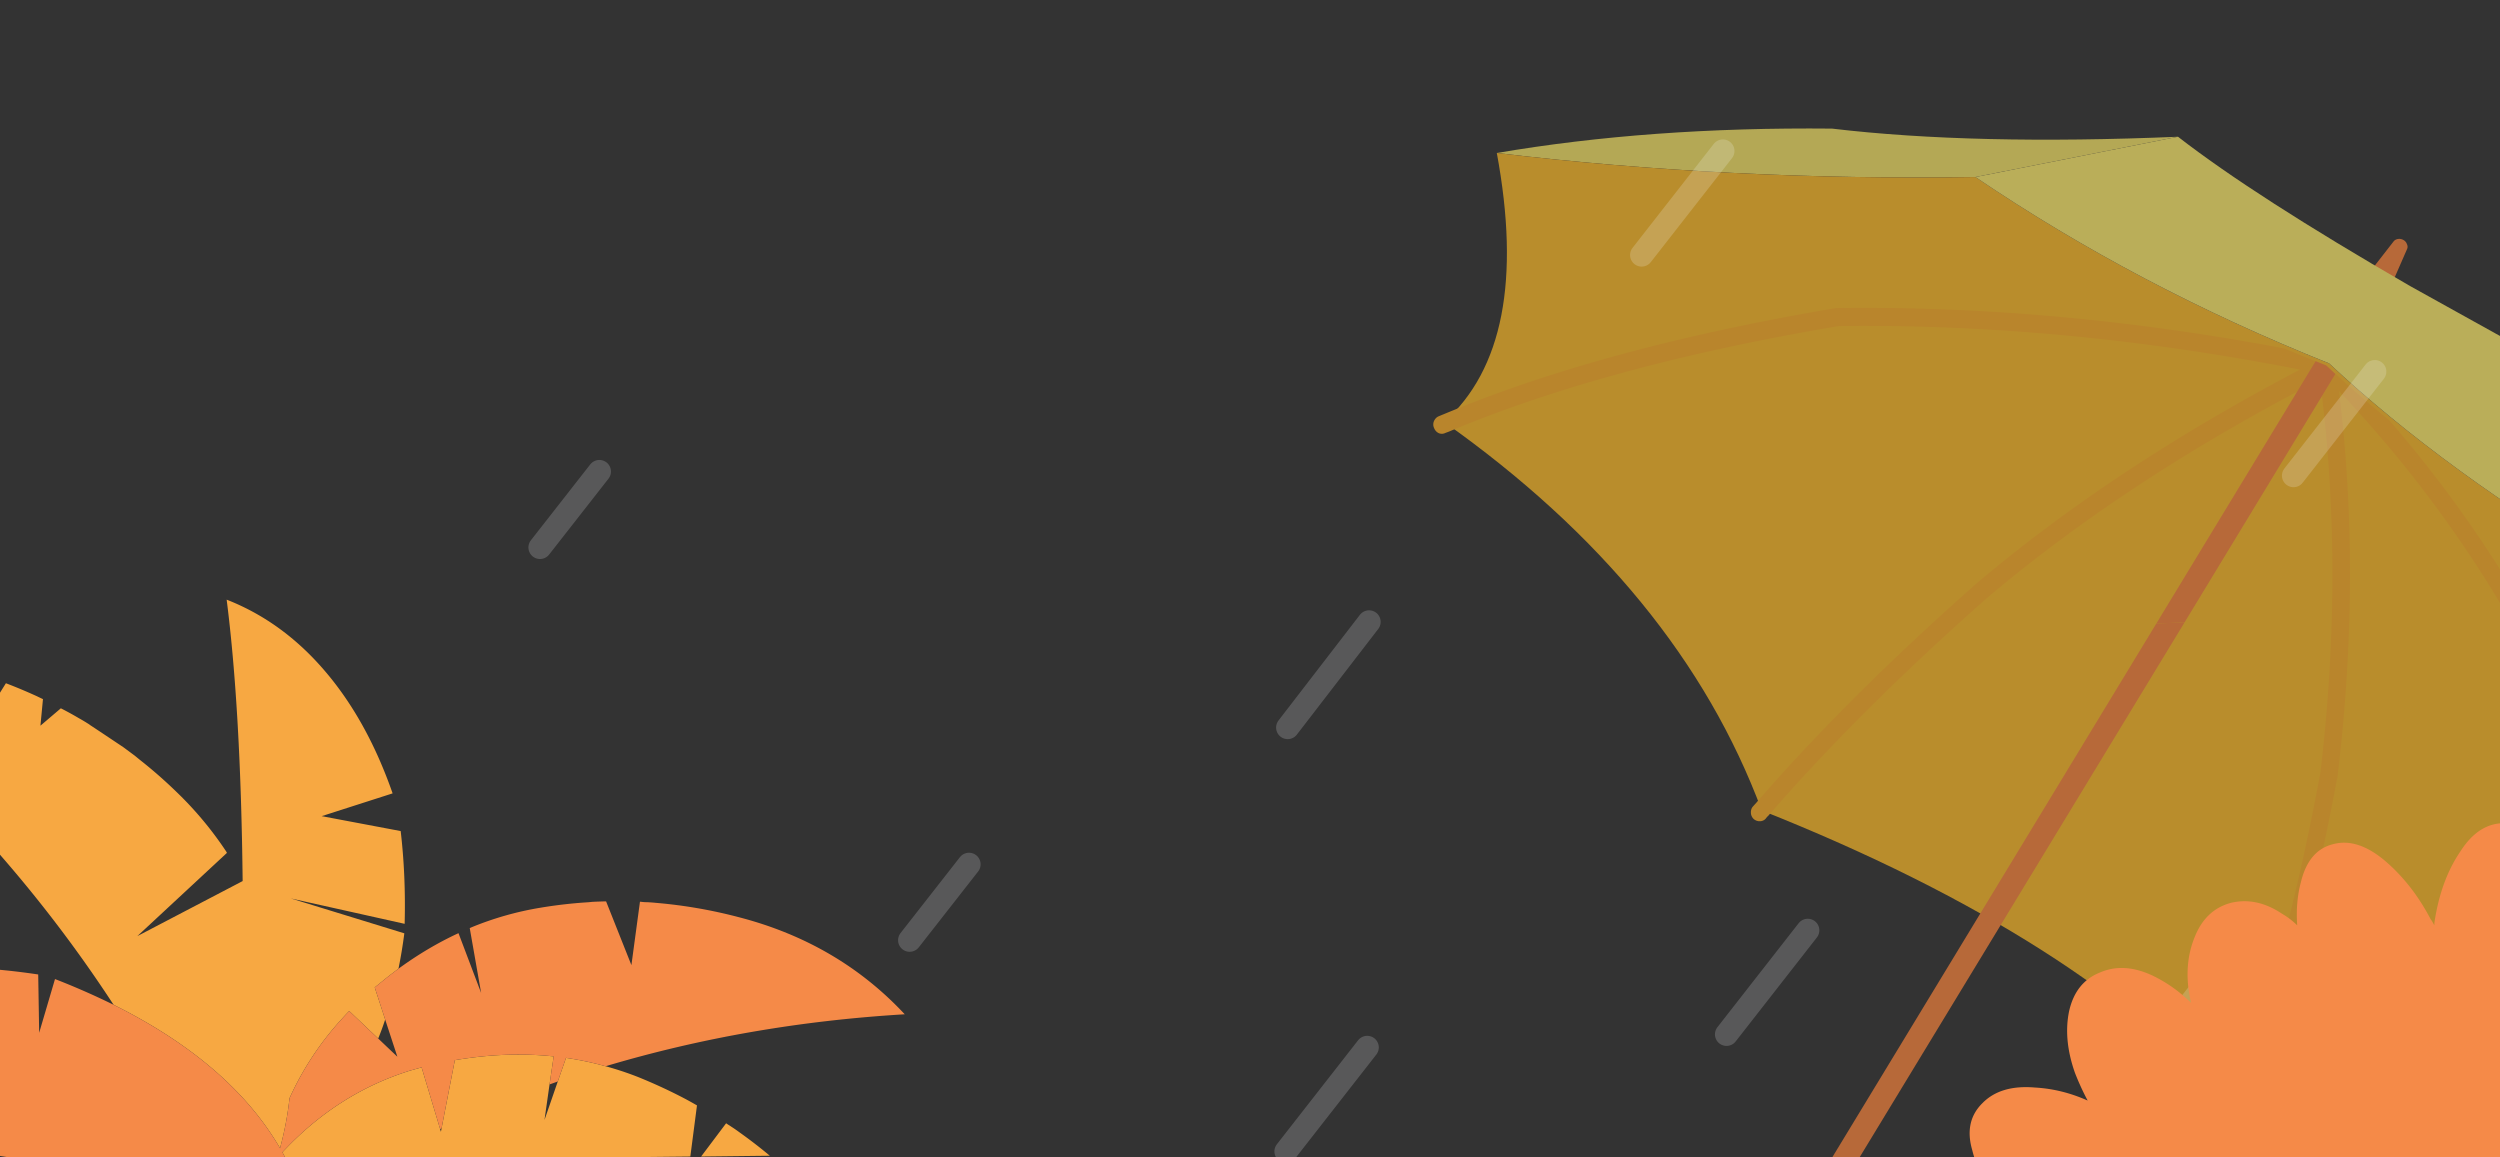
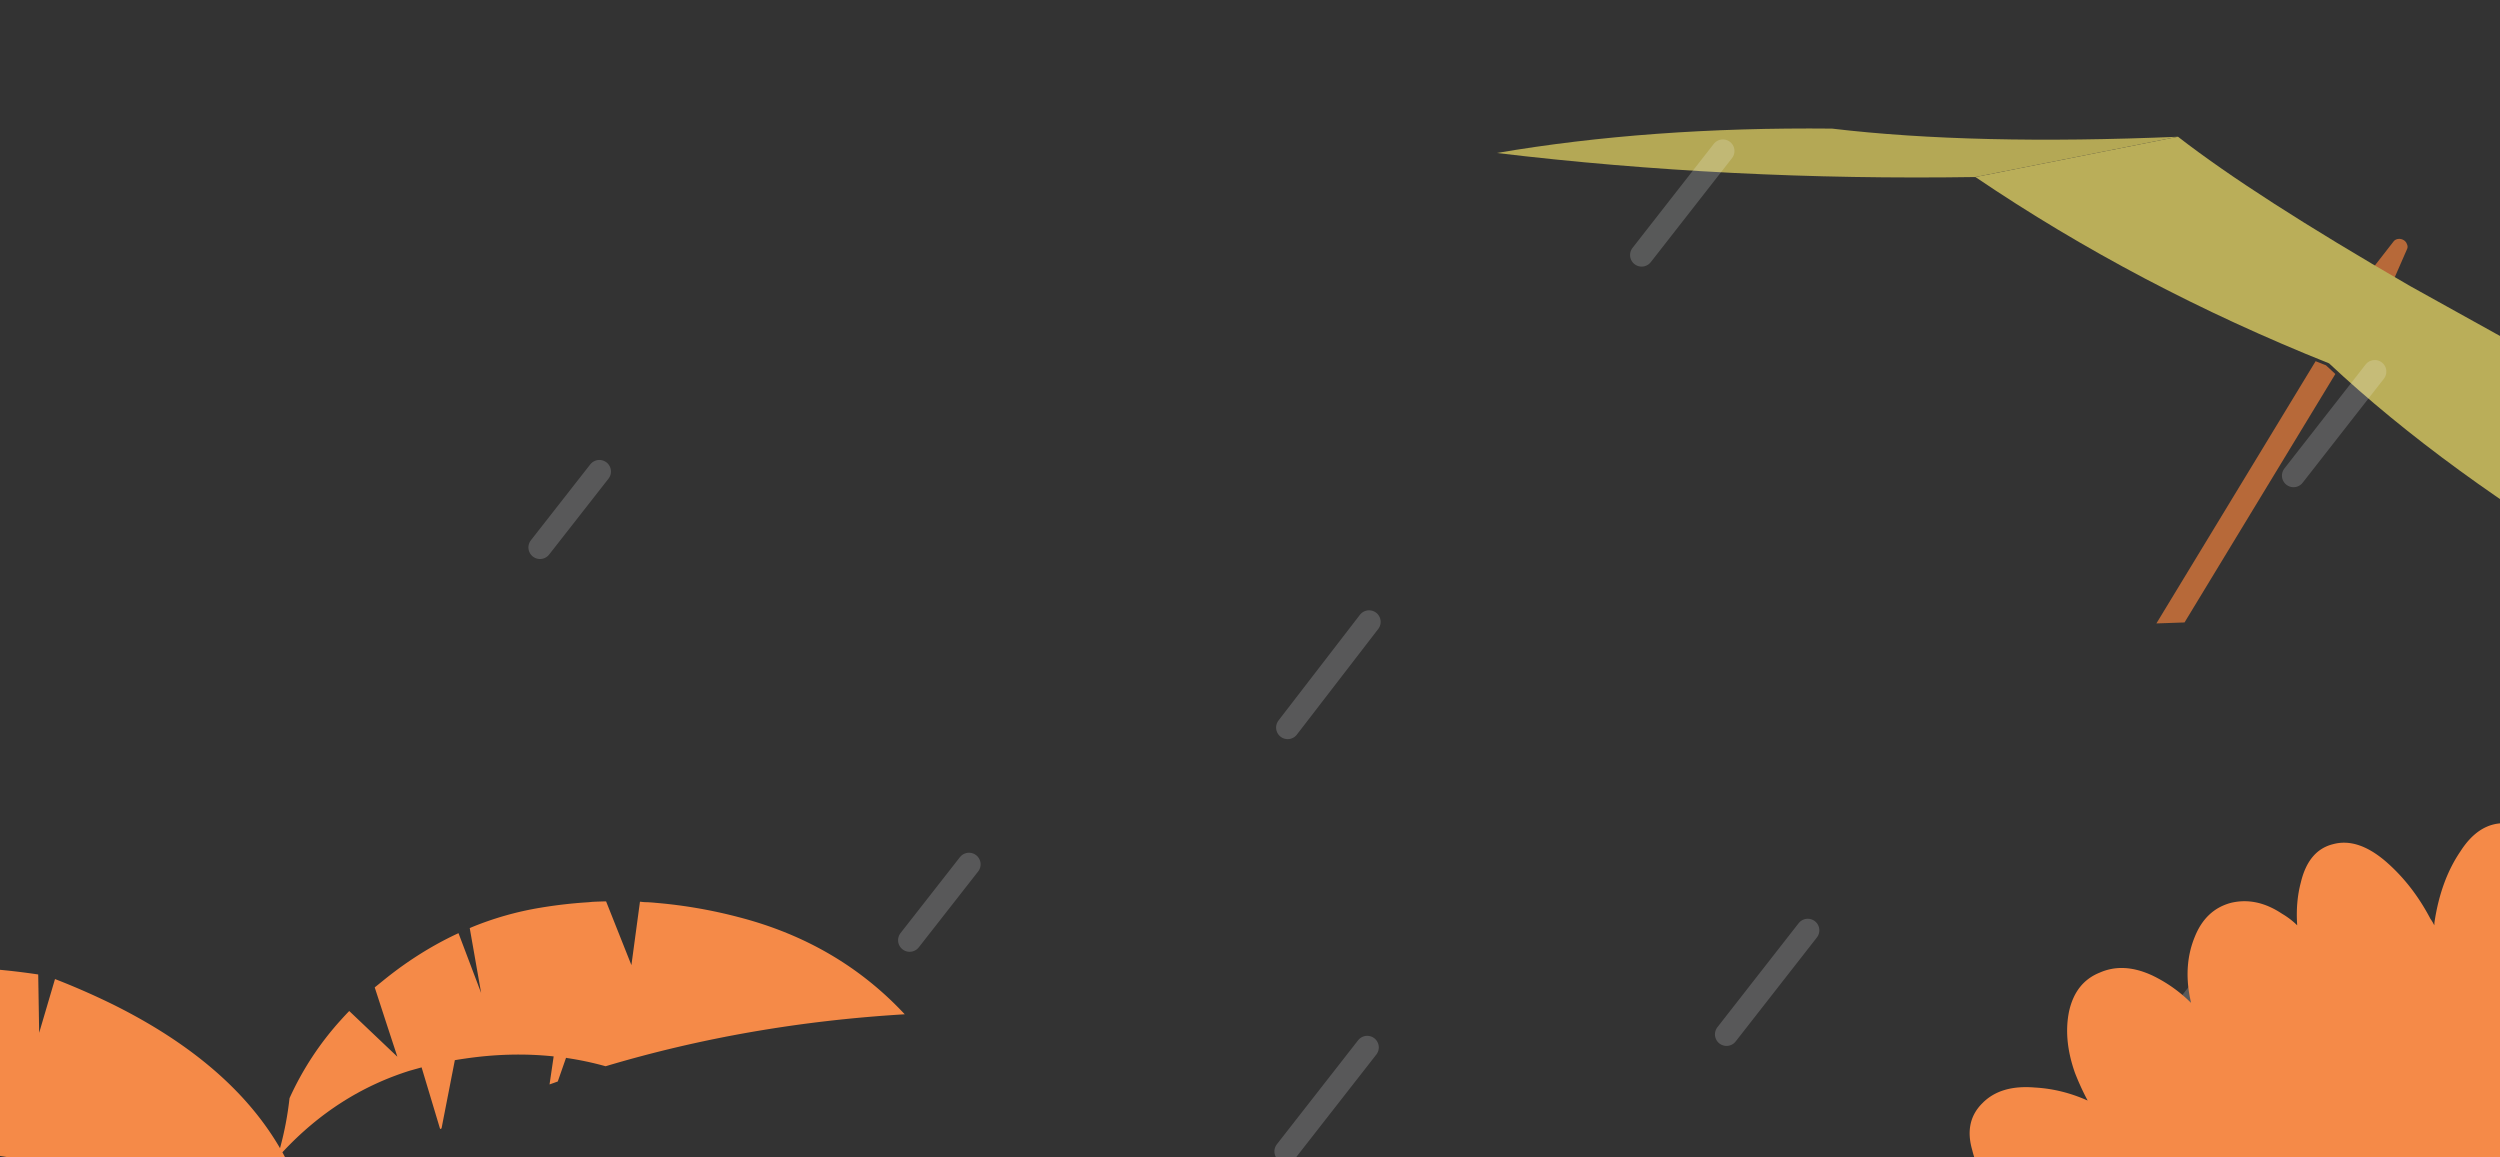
<svg xmlns="http://www.w3.org/2000/svg" width="324" height="150" viewBox="0 0 324 150">
  <rect x="0" y="0" width="324" height="150" fill="#333333" stroke="none" />
  <g fill="none" fill-rule="evenodd">
    <g opacity=".67" fill-rule="nonzero">
      <path d="M310.228 31.265a.884.884 0 0 1 .572-.296c.254-.031.489.017.706.146a.936.936 0 0 1 .433.531c.106.215.11.43.012.645l-2.321 5.307-2.96-1.761 3.558-4.572z" fill="#F8833B" />
      <path d="M339.546 74.58c.672-.989-2.323-10.12-8.986-27.393 9.725 16.749 18.65 30.46 26.773 41.134l9.011 20.544c4.72 10.793 7.99 19.144 9.813 25.055-14.226-20.583-26.43-40.363-36.611-59.34zm-57.279-56.858l-26.252 5.222c-21.272.325-41.949-.714-62.029-3.117 13.227-2.262 27.707-3.316 43.442-3.16 12.246 1.45 27.192 1.802 44.84 1.055z" fill="#F3E166" />
-       <path d="M256.015 22.944c13.99 9.478 29.269 17.527 45.835 24.15 9.997 9.356 22.562 18.518 37.696 27.486 10.18 18.977 22.385 38.757 36.61 59.34-12.611.336-21.715 8.233-27.31 23.691-18.557-11.536-38.269-16.052-59.137-13.55-13.121-14.96-33.584-27.969-61.39-39.025-7.133-19.187-20.848-35.967-41.144-50.338 7.589-6.813 9.86-18.437 6.811-34.871 20.08 2.403 40.757 3.442 62.03 3.117z" fill="#FAB929" />
      <path d="M256.015 22.944l26.252-5.222c6.592 5.119 16.613 11.565 30.064 19.34l18.23 10.125c6.662 17.273 9.657 26.404 8.985 27.393-15.134-8.968-27.7-18.13-37.696-27.486-16.566-6.623-31.845-14.672-45.835-24.15z" fill="#FCEA6C" />
      <g fill="#FAAD29">
-         <path d="M296.052 45.162a502.44 502.44 0 0 0 5.532 2.267c2.507 2.36 5.189 4.701 8.047 7.023 13.995 16.122 24.638 34.94 31.928 56.452.026.025.04.05.04.077 2.944 10.546 5.558 25.374 7.84 44.483.1.7.189 1.413.265 2.14.036.31-.042.6-.235.867-.194.24-.454.38-.78.417a1.119 1.119 0 0 1-.842-.244c-.235-.2-.37-.455-.406-.767-.036-.31-.072-.609-.107-.894-2.297-19.5-4.932-34.6-7.906-45.301l-.003-.078c-8.019-23.57-20.115-43.873-36.287-60.91 1.943 15.893 1.89 32.442-.16 49.646l.002.078c-3.422 18.397-7.509 32.951-12.26 43.662-.069.21-.162.422-.281.635-.116.29-.324.493-.623.607-.3.089-.59.073-.872-.047a1.199 1.199 0 0 1-.592-.683 1.242 1.242 0 0 1 .045-.86c.07-.16.141-.305.212-.438 4.706-10.579 8.747-24.988 12.125-43.228 2.085-17.647 2.061-34.596-.072-50.847-16.567 8.546-30.957 17.979-43.17 28.3-11.07 9.785-20.513 19.189-28.328 28.21a1.74 1.74 0 0 0-.291.323.999.999 0 0 1-.782.379 1.14 1.14 0 0 1-.806-.285 1.14 1.14 0 0 1-.369-.807c-.012-.338.08-.615.274-.83l.401-.443c7.864-9.075 17.343-18.52 28.437-28.332l.037-.04c11.943-10.103 25.947-19.367 42.014-27.79-20.363-4.002-40.287-5.884-59.77-5.647-19.879 3.35-36.65 7.88-50.311 13.591-.2.085-.423.171-.673.258a1.02 1.02 0 0 1-.87.03 1.203 1.203 0 0 1-.59-.643 1.111 1.111 0 0 1-.032-.897c.14-.318.348-.533.622-.647.82-.34 1.655-.682 2.501-1.024 13.445-5.417 29.768-9.75 48.969-12.997l.151-.006c18.902-.243 38.228 1.503 57.976 5.24z" />
-       </g>
+         </g>
      <g fill="#F8833B">
-         <path d="M279.468 80.797l3.647-.128-54.243 89.288-2.72-1.34z" />
        <path d="M300.104 46.81c.456.194.904.372 1.344.537.39.375.795.75 1.213 1.124l-19.546 32.198-3.647.128 20.636-33.987z" />
      </g>
    </g>
    <g stroke="#FAFDFF" stroke-linecap="round" stroke-linejoin="round" stroke-opacity=".6" stroke-width="3">
      <path opacity=".313" d="M286.03 127.291l-10.53 13.481M77.68 61.111l-7.697 9.837M177.433 80.596l-10.55 13.695M307.77 48.16l-10.53 13.48M234.287 120.57l-10.53 13.481" />
      <path opacity=".317" d="M223.287 19.57l-10.53 13.481" />
      <path opacity=".313" d="M177.192 135.743l-10.53 13.481M125.587 112.015l-7.696 9.837" />
    </g>
    <path d="M333.113 119.404c-.47-3.323-1.448-6.237-2.93-8.742-1.535-2.524-3.41-3.849-5.625-3.976-2.232-.018-4.133 1.207-5.703 3.676-1.692 2.488-2.808 5.547-3.349 9.178 0 .072-.008.2-.026.381a5.234 5.234 0 0 0-.497-.844c-1.57-2.996-3.532-5.501-5.886-7.516-2.39-2.016-4.64-2.733-6.75-2.152-2.11.527-3.497 2.179-4.16 4.957-.453 1.706-.61 3.558-.47 5.555a9.997 9.997 0 0 0-1.962-1.498c-2.198-1.47-4.404-1.942-6.62-1.416-2.18.581-3.74 2.043-4.682 4.385-.977 2.36-1.195 4.965-.654 7.816.052.217.104.472.157.762a18.356 18.356 0 0 0-4.997-3.54c-2.494-1.162-4.77-1.29-6.828-.381-2.093.835-3.419 2.505-3.977 5.01-.506 2.451-.253 5.111.759 7.98a33.059 33.059 0 0 0 1.648 3.594c-2.232-.998-4.508-1.56-6.828-1.688-2.965-.254-5.232.418-6.802 2.015-1.605 1.58-2.05 3.604-1.334 6.073.61 2.542 2.023 4.911 4.238 7.108a11.21 11.21 0 0 0-.994-.163c-3.14-.364-6.122-.155-8.947.626-2.598.668-4.377 1.857-5.337 3.567l81.23-.871 9.21-38.889c-.7 1.985-1.259 4.181-1.675 6.59.157-2.813.088-5.346-.209-7.597z" fill="#F58A48" fill-rule="nonzero" />
    <g fill-rule="nonzero">
-       <path d="M94.453 145.81c-.11-.07-.226-.149-.349-.234l-3.242 4.312 8.906-.106a64.402 64.402 0 0 0-3.94-3.038c-.342-.254-.69-.495-1.047-.722a3.426 3.426 0 0 0-.328-.212zm-57.854 3.526c.203.37.394.739.574 1.104l52.293-.552.862-6.627a45.255 45.255 0 0 0-2.217-1.21 68.26 68.26 0 0 0-5.459-2.486 41.4 41.4 0 0 0-4.166-1.38c-1.637-.457-3.3-.81-4.987-1.062a.44.44 0 0 0-.144-.022l-1.067 3.059-1.724 4.991.657-4.609.534-3.632c-3.736-.396-7.6-.297-11.596.298-.397.056-.8.12-1.21.19l-1.725 8.837-.082.446-.102-.361-2.402-7.987-1.518.425c-6.292 1.974-11.8 5.5-16.521 10.578zM5.568 90.607a44.47 44.47 0 0 1-.8-.382 68.434 68.434 0 0 0-4.002-1.678l-4.166 6.67 2.298-7.371c-7.25-2.546-14.42-3.325-21.508-2.337v3.399c14.862 12.176 27.306 25.947 37.331 41.312 10.11 5.039 17.3 11.234 21.57 18.585a42.01 42.01 0 0 0 1.231-6.478 39 39 0 0 1 6.65-10.132c.355-.396.718-.786 1.087-1.168l3.756 3.568c.326-.792.627-1.614.903-2.464l-1.354-4.163.944-.764c.71-.58 1.42-1.132 2.134-1.657.302-1.477.555-3.006.76-4.588l-14.716-4.524 14.757 3.292c.109-4.149-.062-8.156-.514-12.022l-10.24-1.933 9.194-2.952c-2.203-6.315-5.131-11.604-8.784-15.866-3.64-4.262-7.88-7.342-12.724-9.24 1.22 9.545 1.91 21.701 2.073 36.47L17.8 121.32l11.616-10.79a.558.558 0 0 1-.082-.149 45.709 45.709 0 0 0-6.465-7.752 60.412 60.412 0 0 0-4.782-4.184 87.24 87.24 0 0 1-.595-.489c-.493-.368-.999-.743-1.519-1.126-2.709-1.812-4.125-2.754-4.248-2.825a2.883 2.883 0 0 0-.37-.254 21.185 21.185 0 0 0-1.108-.659 42.409 42.409 0 0 0-2.36-1.296L5.24 94.048l.328-3.441z" fill="#F7A842" />
      <path d="M45.26 131.027c-.37.382-.733.772-1.088 1.168a39 39 0 0 0-6.65 10.132 42.01 42.01 0 0 1-1.231 6.478c-4.27-7.351-11.46-13.546-21.57-18.585a95.813 95.813 0 0 0-7.593-3.335l-2.053 6.967-.123-7.562c-5.445-.807-10.466-1.097-15.064-.87h.062l-2.75 13.975 1.19-13.87c-.93.057-1.833.142-2.709.256l-1.703 7.943-1.683-7.582-4.905.722v20.39c9.569.614 18.948 1.79 28.137 3.526l31.646-.34c-.18-.365-.371-.733-.574-1.104 4.722-5.078 10.229-8.604 16.52-10.578l1.52-.425 2.4 7.987a1.13 1.13 0 0 0 .185-.085l1.724-8.836c.41-.071.814-.135 1.211-.191 3.995-.595 7.86-.694 11.596-.298l-.534 3.632c.36-.124.715-.251 1.067-.382l1.067-3.059a.44.44 0 0 1 .144.022c1.688.251 3.35.605 4.987 1.062 12.32-3.681 25.243-5.926 38.768-6.733-5.746-6.16-12.902-10.351-21.467-12.574a62.908 62.908 0 0 0-10.795-1.87c-.41-.042-.814-.07-1.21-.085-.138 0-.281-.007-.432-.02-.137-.015-.274-.03-.41-.043l-1.109 8.22-3.283-8.263c-.616.014-1.218.036-1.806.064-.233.028-.465.05-.698.064-1.97.127-3.94.354-5.91.68a40.928 40.928 0 0 0-9.113 2.59.448.448 0 0 1-.144.064l1.478 8.411-2.935-7.752c-2.666 1.231-5.26 2.768-7.778 4.609a54.049 54.049 0 0 0-2.134 1.657l-.944.764 1.354 4.163 1.58 4.822-2.483-2.358-3.756-3.568z" fill="#F58A48" />
    </g>
  </g>
</svg>